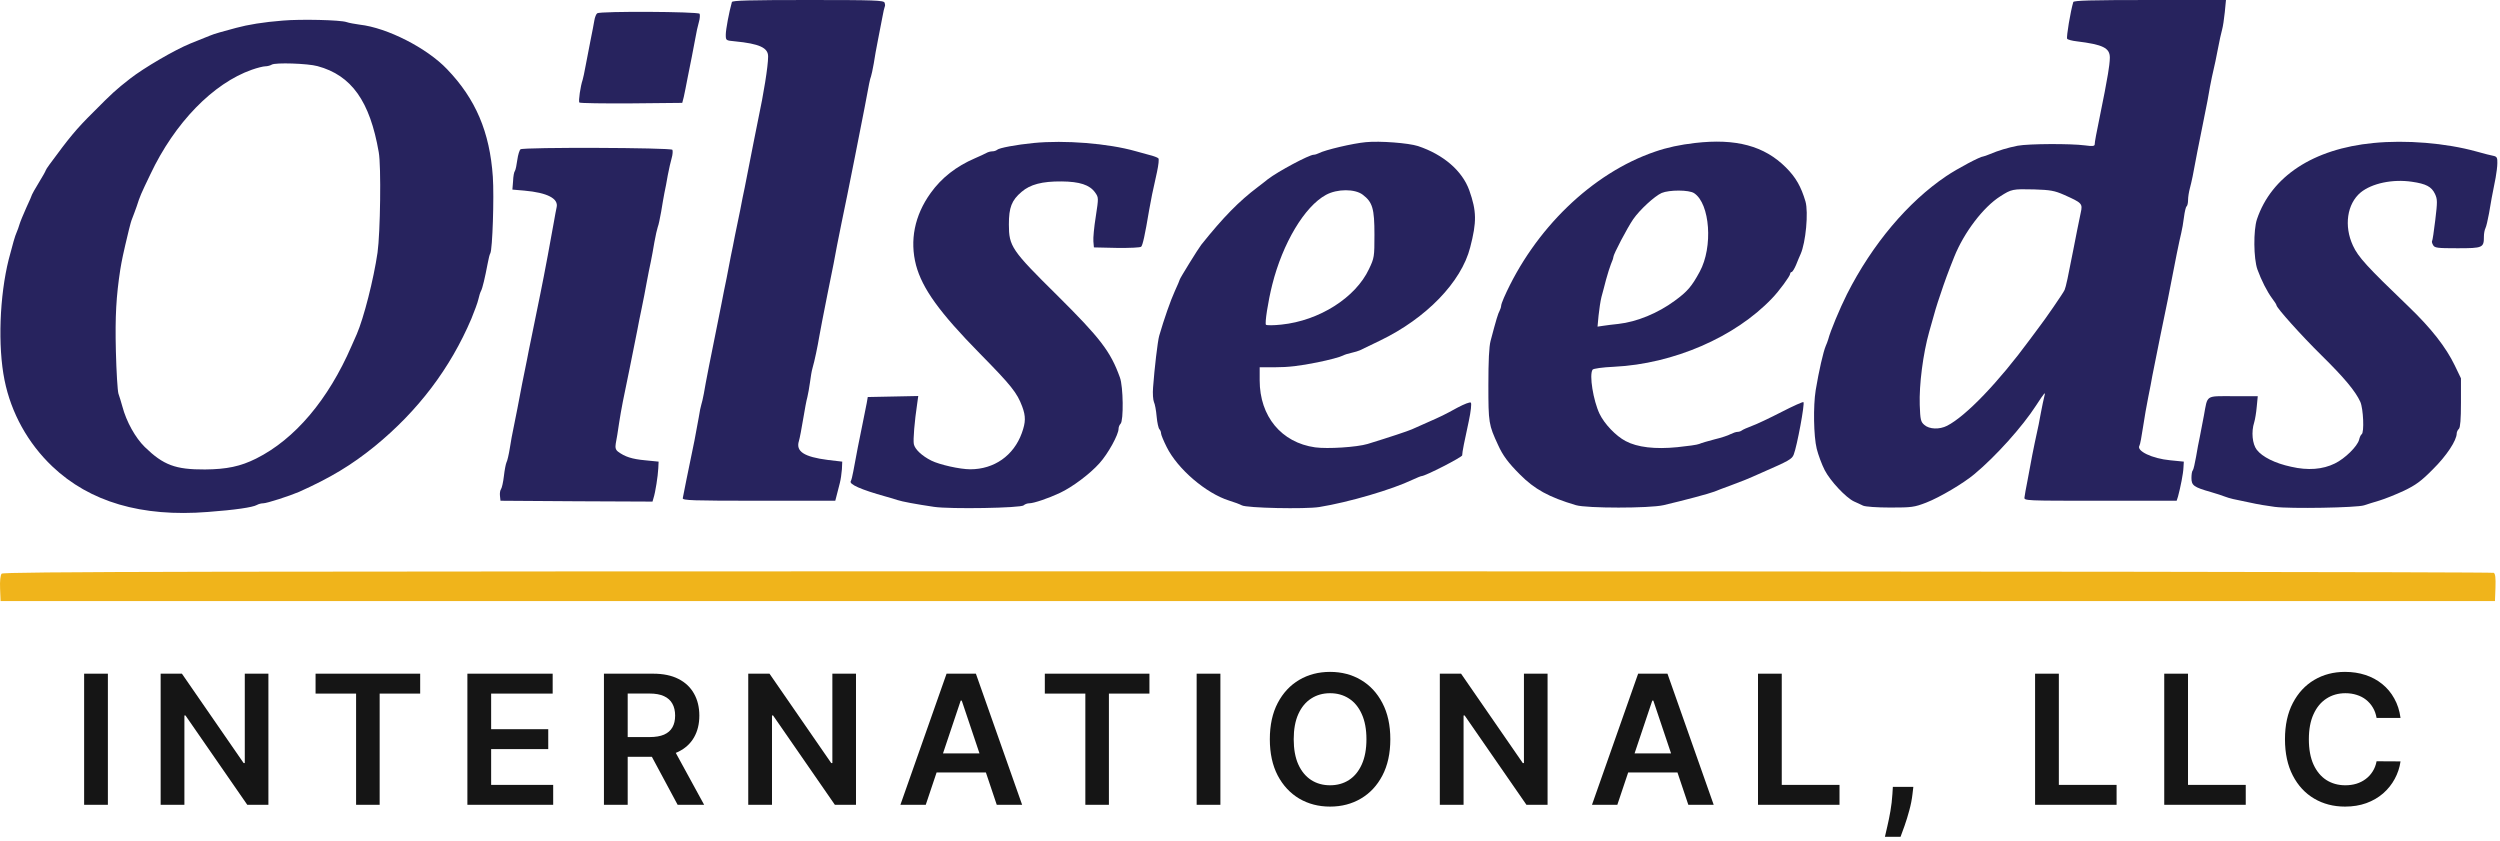
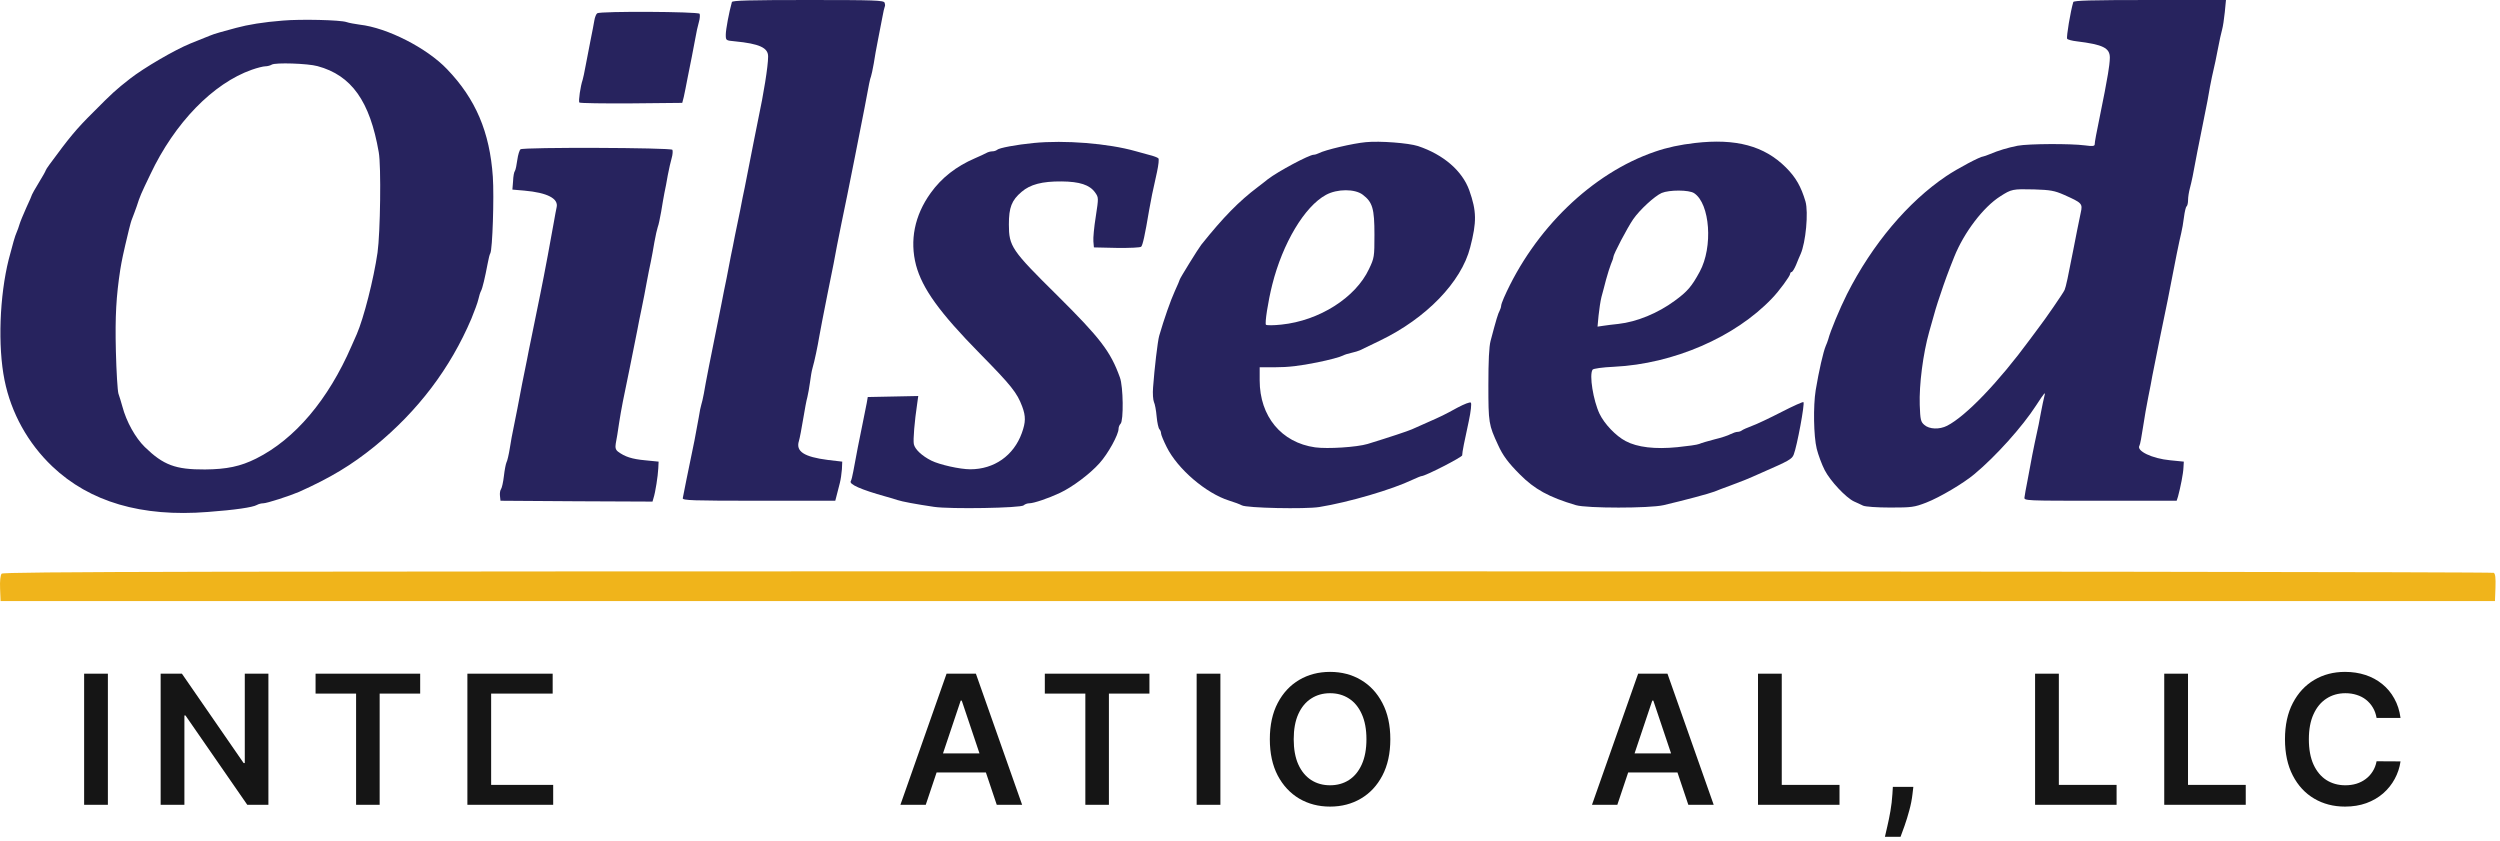
<svg xmlns="http://www.w3.org/2000/svg" width="208" height="70" viewBox="0 0 208 70" fill="none">
  <path d="M0.135 47.731C0.036 47.858 -0.021 48.325 0.007 48.976L0.05 50.009H103.815H207.581L207.623 48.891C207.651 48.085 207.609 47.731 207.482 47.66C207.383 47.59 160.727 47.533 103.801 47.533C14.989 47.533 0.276 47.561 0.135 47.731Z" fill="#F0B41B" />
  <path d="M8.976 56.05V66.959H7V56.05H8.976Z" fill="#151515" />
  <path d="M22.331 56.05V66.959H20.573L15.433 59.529H15.342V66.959H13.366V56.05H15.135L20.27 63.486H20.366V56.05H22.331Z" fill="#151515" />
  <path d="M26.255 57.707V56.05H34.959V57.707H31.587V66.959H29.627V57.707H26.255Z" fill="#151515" />
-   <path d="M38.887 66.959V56.05H45.982V57.707H40.863V60.669H45.614V62.325H40.863V65.303H46.025V66.959H38.887Z" fill="#151515" />
-   <path d="M50.248 66.959V56.05H54.339C55.177 56.05 55.88 56.196 56.448 56.487C57.02 56.778 57.452 57.187 57.743 57.712C58.038 58.234 58.185 58.843 58.185 59.539C58.185 60.239 58.036 60.846 57.737 61.361C57.443 61.872 57.008 62.268 56.432 62.549C55.857 62.826 55.15 62.964 54.312 62.964H51.399V61.324H54.046C54.536 61.324 54.937 61.256 55.25 61.121C55.562 60.983 55.793 60.782 55.942 60.519C56.095 60.253 56.171 59.926 56.171 59.539C56.171 59.152 56.095 58.822 55.942 58.548C55.79 58.272 55.557 58.062 55.245 57.92C54.932 57.774 54.529 57.702 54.035 57.702H52.224V66.959H50.248ZM55.884 62.016L58.584 66.959H56.379L53.726 62.016H55.884Z" fill="#151515" />
-   <path d="M71.219 56.05V66.959H69.461L64.321 59.529H64.23V66.959H62.254V56.05H64.022L69.157 63.486H69.253V56.05H71.219Z" fill="#151515" />
+   <path d="M38.887 66.959V56.05H45.982V57.707H40.863V60.669H45.614H40.863V65.303H46.025V66.959H38.887Z" fill="#151515" />
  <path d="M77.023 66.959H74.914L78.754 56.05H81.194L85.04 66.959H82.93L80.017 58.288H79.931L77.023 66.959ZM77.092 62.682H82.845V64.269H77.092V62.682Z" fill="#151515" />
  <path d="M86.929 57.707V56.05H95.633V57.707H92.261V66.959H90.301V57.707H86.929Z" fill="#151515" />
  <path d="M101.537 56.05V66.959H99.561V56.05H101.537Z" fill="#151515" />
  <path d="M115.675 61.505C115.675 62.68 115.454 63.687 115.014 64.525C114.577 65.36 113.981 65.999 113.224 66.443C112.472 66.887 111.617 67.109 110.662 67.109C109.707 67.109 108.851 66.887 108.095 66.443C107.342 65.995 106.745 65.354 106.305 64.52C105.868 63.682 105.65 62.677 105.65 61.505C105.65 60.329 105.868 59.324 106.305 58.49C106.745 57.652 107.342 57.011 108.095 56.567C108.851 56.123 109.707 55.901 110.662 55.901C111.617 55.901 112.472 56.123 113.224 56.567C113.981 57.011 114.577 57.652 115.014 58.49C115.454 59.324 115.675 60.329 115.675 61.505ZM113.688 61.505C113.688 60.677 113.558 59.98 113.299 59.411C113.043 58.84 112.688 58.408 112.234 58.117C111.779 57.822 111.255 57.675 110.662 57.675C110.069 57.675 109.545 57.822 109.091 58.117C108.636 58.408 108.279 58.84 108.02 59.411C107.764 59.98 107.637 60.677 107.637 61.505C107.637 62.332 107.764 63.032 108.02 63.603C108.279 64.172 108.636 64.603 109.091 64.898C109.545 65.189 110.069 65.335 110.662 65.335C111.255 65.335 111.779 65.189 112.234 64.898C112.688 64.603 113.043 64.172 113.299 63.603C113.558 63.032 113.688 62.332 113.688 61.505Z" fill="#151515" />
-   <path d="M128.758 56.05V66.959H127L121.86 59.529H121.769V66.959H119.793V56.05H121.561L126.696 63.486H126.792V56.05H128.758Z" fill="#151515" />
  <path d="M134.562 66.959H132.453L136.293 56.05H138.733L142.579 66.959H140.469L137.556 58.288H137.47L134.562 66.959ZM134.631 62.682H140.384V64.269H134.631V62.682Z" fill="#151515" />
  <path d="M146.266 66.959V56.05H148.242V65.303H153.047V66.959H146.266Z" fill="#151515" />
  <path d="M159.19 65.468L159.121 66.054C159.071 66.501 158.983 66.956 158.855 67.418C158.73 67.883 158.599 68.311 158.461 68.701C158.322 69.092 158.21 69.399 158.125 69.623H156.825C156.875 69.406 156.942 69.111 157.028 68.739C157.116 68.366 157.202 67.947 157.283 67.481C157.365 67.016 157.42 66.544 157.449 66.064L157.486 65.468H159.19Z" fill="#151515" />
  <path d="M169.319 66.959V56.05H171.296V65.303H176.1V66.959H169.319Z" fill="#151515" />
  <path d="M180.065 66.959V56.05H182.042V65.303H186.846V66.959H180.065Z" fill="#151515" />
  <path d="M199.724 59.731H197.732C197.675 59.404 197.571 59.115 197.418 58.863C197.265 58.607 197.075 58.391 196.848 58.213C196.621 58.035 196.362 57.902 196.07 57.813C195.783 57.721 195.472 57.675 195.138 57.675C194.545 57.675 194.02 57.824 193.561 58.122C193.103 58.417 192.745 58.85 192.485 59.422C192.226 59.99 192.097 60.684 192.097 61.505C192.097 62.339 192.226 63.042 192.485 63.614C192.748 64.182 193.107 64.612 193.561 64.903C194.02 65.191 194.543 65.335 195.133 65.335C195.46 65.335 195.765 65.292 196.049 65.207C196.337 65.118 196.594 64.989 196.821 64.818C197.052 64.648 197.246 64.438 197.402 64.189C197.562 63.941 197.672 63.657 197.732 63.337L199.724 63.348C199.65 63.866 199.488 64.353 199.24 64.807C198.995 65.262 198.673 65.663 198.276 66.011C197.878 66.356 197.413 66.626 196.88 66.821C196.347 67.013 195.756 67.109 195.106 67.109C194.147 67.109 193.292 66.887 192.539 66.443C191.786 65.999 191.193 65.358 190.76 64.52C190.326 63.682 190.11 62.677 190.11 61.505C190.11 60.329 190.328 59.324 190.765 58.49C191.202 57.652 191.797 57.011 192.549 56.567C193.302 56.123 194.154 55.901 195.106 55.901C195.713 55.901 196.278 55.986 196.8 56.157C197.322 56.327 197.787 56.578 198.196 56.908C198.604 57.235 198.94 57.636 199.202 58.112C199.469 58.584 199.643 59.124 199.724 59.731Z" fill="#151515" />
  <path d="M60.894 0.17C60.668 0.962 60.385 2.462 60.385 2.872C60.385 3.367 60.385 3.367 61.135 3.438C63.186 3.636 63.922 3.975 63.907 4.711C63.907 5.517 63.526 7.851 63.087 9.903C63.016 10.256 62.846 11.077 62.719 11.742C62.507 12.845 62.323 13.779 61.955 15.632C61.87 16.014 61.701 16.849 61.587 17.471C61.46 18.094 61.262 19.041 61.149 19.593C61.05 20.131 60.894 20.895 60.809 21.291C60.739 21.673 60.569 22.507 60.456 23.13C60.328 23.752 60.13 24.7 60.031 25.252C59.918 25.789 59.763 26.553 59.692 26.949C59.168 29.524 58.687 31.957 58.56 32.749C58.489 33.131 58.39 33.556 58.348 33.669C58.305 33.782 58.206 34.263 58.136 34.73C58.051 35.197 57.895 36.06 57.782 36.64C57.259 39.158 56.848 41.209 56.806 41.45C56.778 41.634 57.57 41.662 63.144 41.662H69.495L69.623 41.167C69.694 40.898 69.807 40.445 69.877 40.176C69.948 39.908 70.019 39.398 70.047 39.045L70.075 38.408L68.873 38.267C66.892 38.012 66.199 37.559 66.468 36.696C66.539 36.47 66.694 35.65 66.822 34.871C66.949 34.093 67.105 33.259 67.175 33.032C67.232 32.792 67.331 32.254 67.388 31.83C67.444 31.406 67.529 30.854 67.6 30.628C67.784 29.991 68.024 28.831 68.166 27.982C68.293 27.303 68.449 26.44 68.859 24.403C69.297 22.253 69.481 21.333 69.637 20.442C69.807 19.593 70.174 17.74 70.5 16.198C70.542 15.957 70.67 15.321 70.783 14.783C70.896 14.232 71.052 13.468 71.122 13.086C71.292 12.265 71.617 10.596 71.929 8.983C72.325 6.847 72.381 6.578 72.466 6.366C72.509 6.253 72.608 5.772 72.693 5.305C72.763 4.838 72.919 3.947 73.046 3.325C73.174 2.702 73.329 1.853 73.414 1.429C73.485 1.004 73.584 0.608 73.612 0.552C73.654 0.495 73.64 0.354 73.598 0.226C73.527 0.028 72.834 4.89345e-05 67.232 4.89345e-05C62.323 4.89345e-05 60.937 0.042 60.894 0.17Z" fill="#27235E" />
  <path d="M172.497 0.17C172.271 0.92 171.903 3.098 171.988 3.226C172.03 3.296 172.398 3.395 172.78 3.438C174.973 3.707 175.539 3.989 175.539 4.796C175.539 5.079 175.468 5.687 175.383 6.154C175.298 6.621 175.171 7.286 175.114 7.639C175.044 7.993 174.888 8.785 174.761 9.408C174.407 11.148 174.28 11.798 174.28 12.011C174.266 12.166 174.096 12.18 173.459 12.095C172.271 11.94 168.805 11.954 167.871 12.124C167.022 12.293 166.273 12.52 165.537 12.831C165.297 12.93 165.056 13.015 165.014 13.015C164.759 13.015 162.849 14.034 161.944 14.642C158.733 16.806 155.776 20.315 153.668 24.474C153.06 25.69 152.282 27.558 152.112 28.223C152.069 28.378 151.97 28.633 151.9 28.788C151.702 29.255 151.334 30.84 151.065 32.467C150.853 33.796 150.895 36.286 151.15 37.333C151.277 37.842 151.574 38.649 151.815 39.115C152.282 40.021 153.569 41.393 154.248 41.718C154.489 41.818 154.828 41.987 155.012 42.072C155.21 42.157 156.158 42.228 157.275 42.228C159.058 42.228 159.27 42.2 160.26 41.818C161.392 41.379 163.373 40.205 164.278 39.441C166.06 37.956 168.267 35.494 169.399 33.74C170.121 32.636 170.205 32.537 170.092 32.962C170.036 33.16 169.908 33.796 169.795 34.376C169.696 34.956 169.541 35.72 169.456 36.074C169.371 36.428 169.215 37.22 169.088 37.842C168.975 38.465 168.791 39.455 168.678 40.035C168.564 40.615 168.451 41.223 168.437 41.379C168.395 41.662 168.48 41.662 174.747 41.662H181.098L181.212 41.308C181.41 40.573 181.65 39.384 181.664 38.903L181.693 38.408L180.561 38.295C179.061 38.154 177.731 37.517 178 37.078C178.057 37.008 178.184 36.315 178.297 35.551C178.41 34.787 178.609 33.655 178.736 33.032C178.863 32.41 179.019 31.618 179.075 31.264C179.528 28.972 179.995 26.681 180.207 25.676C180.278 25.365 180.419 24.629 180.532 24.049C180.914 22.026 181.353 19.876 181.48 19.381C181.551 19.112 181.65 18.518 181.707 18.065C181.763 17.613 181.862 17.216 181.919 17.174C181.99 17.132 182.046 16.891 182.046 16.651C182.046 16.396 182.117 15.957 182.202 15.646C182.343 15.109 182.456 14.614 182.824 12.591C182.937 12.011 183.135 11.02 183.263 10.398C183.673 8.361 183.715 8.149 183.871 7.215C183.97 6.706 184.097 6.069 184.168 5.8C184.239 5.531 184.395 4.768 184.522 4.103C184.649 3.438 184.805 2.702 184.876 2.476C184.946 2.235 185.045 1.585 185.102 1.019L185.201 9.90462e-05H178.877C173.94 9.90462e-05 172.554 0.043 172.497 0.17ZM171.733 16.212C173.219 16.877 173.289 16.934 173.12 17.683C172.907 18.73 172.738 19.522 172.511 20.725C172.059 23.059 171.889 23.851 171.776 24.12C171.691 24.346 170.106 26.638 169.64 27.232C169.583 27.317 169.243 27.756 168.904 28.223C166.273 31.802 163.571 34.617 162 35.423C161.364 35.749 160.515 35.72 160.105 35.352C159.808 35.098 159.765 34.928 159.723 33.697C159.666 32.014 159.992 29.439 160.515 27.586C160.996 25.846 161.123 25.422 161.449 24.474C161.788 23.441 162.085 22.635 162.595 21.361C163.415 19.324 165.014 17.231 166.414 16.34C167.362 15.731 167.447 15.717 169.243 15.759C170.587 15.802 170.927 15.858 171.733 16.212Z" fill="#27235E" />
  <path d="M49.69 1.104C49.605 1.16 49.492 1.429 49.45 1.698C49.407 1.967 49.266 2.702 49.138 3.325C49.011 3.947 48.827 4.895 48.728 5.447C48.629 5.984 48.516 6.536 48.474 6.649C48.304 7.13 48.106 8.432 48.205 8.531C48.261 8.587 50.214 8.616 52.534 8.601L56.763 8.559L56.891 8.064C56.947 7.795 57.103 7.059 57.216 6.437C57.343 5.814 57.485 5.051 57.556 4.739C57.612 4.428 57.74 3.763 57.839 3.254C57.923 2.745 58.065 2.108 58.15 1.825C58.235 1.542 58.249 1.231 58.206 1.146C58.093 0.962 49.959 0.92 49.69 1.104Z" fill="#27235E" />
  <path d="M23.533 1.712C21.92 1.839 20.633 2.051 19.642 2.32C19.218 2.433 18.61 2.603 18.299 2.688C17.987 2.773 17.605 2.9 17.45 2.971C17.294 3.027 16.573 3.324 15.837 3.621C14.521 4.159 11.975 5.644 10.815 6.55C9.641 7.469 9.358 7.724 7.759 9.337C6.33 10.751 5.779 11.43 4.124 13.68C3.94 13.92 3.798 14.161 3.798 14.189C3.798 14.231 3.544 14.684 3.232 15.193C2.921 15.703 2.666 16.155 2.666 16.184C2.666 16.226 2.454 16.707 2.185 17.287C1.931 17.853 1.676 18.475 1.62 18.673C1.563 18.872 1.464 19.154 1.393 19.31C1.252 19.621 1.068 20.258 0.728 21.573C-0.036 24.615 -0.191 28.802 0.375 31.618C0.926 34.362 2.327 36.88 4.35 38.804C7.462 41.761 11.777 43.034 17.294 42.595C19.558 42.426 21.015 42.213 21.368 42.015C21.51 41.931 21.75 41.874 21.906 41.874C22.203 41.874 24.084 41.266 24.877 40.926C27.494 39.752 29.234 38.705 31.172 37.135C34.779 34.192 37.467 30.642 39.221 26.511C39.476 25.888 39.745 25.167 39.801 24.898C39.858 24.629 39.957 24.318 40.028 24.191C40.141 23.978 40.353 23.101 40.579 21.899C40.65 21.517 40.735 21.163 40.792 21.078C40.975 20.781 41.117 16.396 41.004 14.712C40.749 10.978 39.575 8.233 37.198 5.758C35.515 3.989 32.205 2.306 29.927 2.051C29.531 1.995 29.036 1.91 28.838 1.839C28.314 1.655 25.004 1.584 23.533 1.712ZM26.419 5.503C29.248 6.267 30.776 8.417 31.511 12.661C31.724 13.807 31.639 19.395 31.412 21.008C31.087 23.243 30.267 26.454 29.686 27.798C29.616 27.954 29.418 28.392 29.248 28.788C27.31 33.259 24.537 36.541 21.312 38.153C20.01 38.804 18.864 39.045 17.054 39.059C14.592 39.073 13.588 38.691 12.046 37.191C11.268 36.427 10.518 35.098 10.178 33.81C10.079 33.457 9.938 32.976 9.853 32.749C9.782 32.509 9.683 30.924 9.641 29.213C9.57 26.298 9.669 24.643 10.008 22.422C10.136 21.658 10.221 21.206 10.73 19.098C10.815 18.744 10.928 18.334 10.999 18.178C11.069 18.023 11.225 17.57 11.367 17.188C11.664 16.268 11.706 16.184 12.512 14.5C14.536 10.214 17.733 6.932 20.958 5.8C21.397 5.644 21.906 5.517 22.076 5.517C22.259 5.517 22.5 5.446 22.613 5.376C22.896 5.192 25.612 5.277 26.419 5.503Z" fill="#27235E" />
  <path d="M85.991 11.898C84.548 12.039 83.119 12.308 82.963 12.463C82.879 12.534 82.709 12.591 82.567 12.591C82.426 12.591 82.199 12.647 82.058 12.732C81.931 12.803 81.506 13.001 81.11 13.171C79.54 13.85 78.337 14.798 77.432 16.057C76.088 17.924 75.678 20.004 76.215 22.069C76.739 24.007 78.153 25.988 81.534 29.425C84.152 32.085 84.618 32.679 85.043 33.811C85.354 34.645 85.34 35.126 85.015 36.032C84.336 37.913 82.709 39.045 80.728 39.045C79.865 39.045 78.168 38.663 77.489 38.324C76.696 37.927 76.116 37.376 76.031 36.951C75.961 36.598 76.088 35.07 76.314 33.556L76.399 32.948L74.306 32.99L72.198 33.033L72.113 33.528C72.056 33.797 71.915 34.532 71.787 35.155C71.533 36.357 71.193 38.111 70.995 39.215C70.925 39.597 70.84 39.95 70.783 40.035C70.627 40.29 71.646 40.743 73.683 41.309C74.037 41.407 74.475 41.535 74.673 41.605C75.055 41.733 76.187 41.945 77.715 42.171C79.059 42.37 84.944 42.27 85.17 42.044C85.269 41.945 85.481 41.874 85.637 41.874C86.005 41.874 87.222 41.464 88.183 41.011C89.216 40.53 90.687 39.427 91.48 38.536C92.187 37.758 93.064 36.159 93.064 35.678C93.064 35.537 93.135 35.353 93.234 35.254C93.488 34.999 93.46 32.17 93.177 31.406C92.399 29.241 91.55 28.138 87.929 24.545C84.166 20.824 83.939 20.499 83.939 18.674C83.939 17.259 84.166 16.665 85.001 15.958C85.708 15.349 86.698 15.081 88.325 15.095C89.825 15.109 90.659 15.378 91.112 16.014C91.409 16.439 91.409 16.439 91.168 18.023C91.027 18.886 90.942 19.82 90.97 20.088L91.013 20.584L92.908 20.626C94.012 20.64 94.875 20.598 94.945 20.527C95.073 20.4 95.257 19.579 95.61 17.471C95.766 16.566 95.893 15.958 96.261 14.317C96.388 13.723 96.445 13.227 96.374 13.171C96.304 13.1 95.964 12.973 95.61 12.888C95.257 12.789 94.748 12.647 94.479 12.577C92.187 11.926 88.579 11.643 85.991 11.898Z" fill="#27235E" />
  <path d="M113.647 11.827C112.558 11.926 110.223 12.478 109.728 12.746C109.587 12.817 109.403 12.874 109.304 12.874C108.922 12.874 106.333 14.26 105.484 14.911C105.286 15.081 104.904 15.364 104.65 15.562C103.094 16.736 101.792 18.052 99.939 20.372C99.713 20.654 98.156 23.173 98.156 23.257C98.156 23.3 97.972 23.724 97.746 24.219C97.392 24.997 96.855 26.525 96.445 27.94C96.317 28.378 96.049 30.684 95.935 32.24C95.893 32.736 95.935 33.273 96.006 33.443C96.091 33.613 96.19 34.15 96.233 34.66C96.275 35.155 96.388 35.636 96.459 35.706C96.544 35.791 96.6 35.947 96.6 36.06C96.6 36.173 96.812 36.683 97.067 37.192C97.972 39.017 100.335 41.04 102.259 41.648C102.683 41.775 103.164 41.959 103.32 42.044C103.702 42.27 108.597 42.37 109.757 42.186C112.218 41.789 115.826 40.728 117.537 39.908C117.877 39.752 118.216 39.611 118.273 39.611C118.584 39.611 121.64 38.041 121.654 37.885C121.654 37.63 121.838 36.697 122.206 35.027C122.375 34.235 122.446 33.57 122.375 33.5C122.305 33.429 121.838 33.613 121.272 33.91C120.14 34.532 119.9 34.645 118.74 35.155C118.273 35.367 117.707 35.622 117.467 35.721C117.113 35.876 115.627 36.371 113.788 36.937C112.883 37.206 110.464 37.362 109.417 37.22C106.616 36.824 104.805 34.645 104.805 31.646V30.557H106.05C107.21 30.557 108.13 30.444 109.615 30.147C110.591 29.949 111.497 29.708 111.737 29.581C111.864 29.51 112.176 29.411 112.445 29.355C112.713 29.298 113.025 29.199 113.152 29.142C113.265 29.086 114.029 28.718 114.849 28.322C118.655 26.483 121.583 23.47 122.319 20.584C122.871 18.462 122.856 17.57 122.248 15.845C121.668 14.218 120.098 12.86 117.976 12.152C117.184 11.898 114.821 11.714 113.647 11.827ZM113.378 16.198C114.199 16.821 114.354 17.358 114.354 19.523C114.354 21.376 114.34 21.461 113.902 22.38C112.784 24.771 109.757 26.681 106.616 27.006C105.965 27.077 105.399 27.077 105.329 27.02C105.216 26.921 105.499 25.082 105.852 23.682C106.715 20.244 108.54 17.174 110.323 16.212C111.256 15.703 112.727 15.703 113.378 16.198Z" fill="#27235E" />
  <path d="M141.021 11.897C139.79 12.039 138.715 12.265 137.696 12.619C132.476 14.401 127.652 19.055 125.12 24.785C124.993 25.068 124.894 25.365 124.894 25.45C124.894 25.535 124.837 25.719 124.766 25.86C124.639 26.086 124.497 26.539 124.016 28.364C123.889 28.845 123.833 30.033 123.833 32.042C123.833 35.197 123.861 35.338 124.639 37.022C125.035 37.899 125.488 38.507 126.45 39.469C127.666 40.7 128.869 41.365 131.118 42.03C132.009 42.298 137.244 42.298 138.404 42.03C140.101 41.633 142.223 41.068 142.648 40.898C142.803 40.827 143.411 40.601 143.991 40.389C145.052 39.992 145.279 39.908 146.609 39.313C148.844 38.337 149.098 38.196 149.24 37.814C149.509 37.135 150.174 33.57 150.046 33.457C150.004 33.414 149.183 33.782 148.221 34.277C147.259 34.772 146.156 35.296 145.76 35.437C145.378 35.579 144.996 35.748 144.911 35.819C144.84 35.876 144.685 35.932 144.557 35.932C144.444 35.932 144.19 36.017 143.991 36.116C143.793 36.23 143.185 36.428 142.648 36.555C142.096 36.696 141.53 36.866 141.374 36.937C141.219 37.008 140.398 37.121 139.549 37.206C137.71 37.389 136.225 37.22 135.249 36.696C134.442 36.272 133.495 35.282 133.084 34.433C132.561 33.329 132.207 31.179 132.504 30.755C132.561 30.67 133.311 30.557 134.301 30.514C139.224 30.274 144.359 28.053 147.429 24.827C148.009 24.233 148.943 22.96 148.943 22.776C148.943 22.705 148.999 22.635 149.056 22.635C149.127 22.635 149.296 22.366 149.438 22.026C149.565 21.701 149.735 21.305 149.806 21.149C150.244 20.173 150.471 17.655 150.216 16.764C149.848 15.519 149.41 14.755 148.589 13.934C146.792 12.138 144.43 11.501 141.021 11.897ZM140.95 16.071C142.28 16.948 142.534 20.555 141.417 22.606C140.752 23.837 140.384 24.261 139.337 25.025C137.937 26.058 136.183 26.779 134.655 26.949C134.23 26.992 133.664 27.062 133.396 27.105L132.915 27.176L133 26.256C133.056 25.733 133.155 25.054 133.24 24.714C133.339 24.389 133.495 23.738 133.622 23.271C133.749 22.804 133.933 22.224 134.032 21.97C134.145 21.729 134.23 21.46 134.23 21.39C134.23 21.163 135.39 18.956 135.885 18.235C136.437 17.443 137.654 16.325 138.248 16.056C138.885 15.788 140.526 15.788 140.95 16.071Z" fill="#27235E" />
-   <path d="M197.466 11.898C192.472 12.379 188.978 14.671 187.776 18.25C187.478 19.155 187.493 21.503 187.818 22.423C188.143 23.314 188.624 24.276 189.063 24.856C189.247 25.097 189.402 25.337 189.402 25.394C189.402 25.606 191.496 27.94 193.151 29.567C195.047 31.434 195.966 32.538 196.377 33.429C196.631 33.995 196.716 35.989 196.49 36.131C196.419 36.173 196.32 36.386 196.278 36.584C196.136 37.135 195.104 38.154 194.255 38.564C193.25 39.059 192.02 39.158 190.619 38.833C189.289 38.55 188.214 38.012 187.761 37.418C187.394 36.937 187.295 35.933 187.549 35.141C187.62 34.914 187.719 34.334 187.761 33.839L187.846 32.962H185.809C183.461 32.962 183.687 32.821 183.362 34.589C183.249 35.211 183.093 36.004 183.022 36.357C182.937 36.711 182.81 37.447 182.711 38.012C182.612 38.564 182.499 39.073 182.442 39.13C182.372 39.187 182.329 39.469 182.329 39.767C182.329 40.389 182.513 40.531 183.956 40.941C184.423 41.082 184.932 41.238 185.088 41.309C185.243 41.379 185.569 41.464 185.795 41.521C186.036 41.577 186.672 41.705 187.21 41.818C187.761 41.945 188.681 42.101 189.261 42.172C190.548 42.341 196.094 42.242 196.688 42.044C196.928 41.959 197.494 41.79 197.961 41.648C198.428 41.507 199.347 41.139 200.012 40.828C200.989 40.361 201.455 40.021 202.417 39.045C203.549 37.928 204.398 36.64 204.398 36.06C204.398 35.947 204.483 35.763 204.582 35.678C204.695 35.551 204.752 34.9 204.752 33.486V31.477L204.242 30.416C203.507 28.888 202.276 27.318 200.423 25.535C196.914 22.168 196.207 21.39 195.768 20.442C195.004 18.801 195.273 16.962 196.405 16.014C197.339 15.251 199.065 14.883 200.677 15.123C201.851 15.293 202.304 15.533 202.587 16.128C202.799 16.58 202.799 16.778 202.615 18.306C202.502 19.24 202.389 20.018 202.347 20.06C202.318 20.103 202.347 20.244 202.431 20.386C202.559 20.626 202.757 20.654 204.469 20.654C206.576 20.654 206.661 20.612 206.661 19.678C206.661 19.438 206.718 19.127 206.789 18.985C206.859 18.858 206.987 18.292 207.086 17.755C207.241 16.793 207.34 16.283 207.637 14.784C207.708 14.388 207.779 13.85 207.779 13.567C207.793 13.143 207.736 13.03 207.482 12.973C207.298 12.945 206.647 12.775 206.039 12.605C203.492 11.898 200.168 11.629 197.466 11.898Z" fill="#27235E" />
  <path d="M43.31 12.421C43.225 12.478 43.098 12.874 43.041 13.298C42.985 13.723 42.9 14.133 42.843 14.218C42.772 14.289 42.702 14.67 42.688 15.066L42.631 15.774L43.621 15.859C45.545 16.029 46.493 16.524 46.309 17.259C46.267 17.457 46.168 17.967 46.097 18.391C45.927 19.395 45.248 23.045 44.965 24.403C44.739 25.535 44.385 27.247 44.187 28.223C44.074 28.761 43.918 29.524 43.847 29.921C43.621 31.01 43.267 32.778 43.041 34.023C42.914 34.645 42.772 35.409 42.702 35.721C42.631 36.032 42.504 36.725 42.419 37.277C42.334 37.814 42.206 38.366 42.136 38.479C42.079 38.606 41.98 39.116 41.924 39.611C41.867 40.12 41.754 40.601 41.683 40.7C41.612 40.785 41.57 41.04 41.598 41.266L41.641 41.662L47.964 41.705L54.288 41.733L54.373 41.436C54.528 40.969 54.74 39.597 54.769 38.974L54.797 38.408L53.665 38.295C52.576 38.196 51.982 37.998 51.416 37.574C51.218 37.418 51.175 37.248 51.232 36.895C51.289 36.64 51.416 35.848 51.515 35.155C51.685 34.065 51.883 33.047 52.392 30.628C52.491 30.161 52.831 28.449 53.029 27.445C53.085 27.091 53.255 26.299 53.382 25.677C53.51 25.054 53.708 24.064 53.807 23.484C53.92 22.904 54.061 22.14 54.146 21.786C54.217 21.433 54.358 20.697 54.443 20.159C54.542 19.608 54.67 19.042 54.726 18.886C54.797 18.73 54.91 18.151 55.009 17.613C55.094 17.061 55.221 16.368 55.278 16.057C55.349 15.746 55.476 15.081 55.561 14.571C55.66 14.062 55.801 13.425 55.886 13.143C55.971 12.86 55.985 12.548 55.943 12.463C55.83 12.28 43.593 12.237 43.31 12.421Z" fill="#27235E" />
</svg>